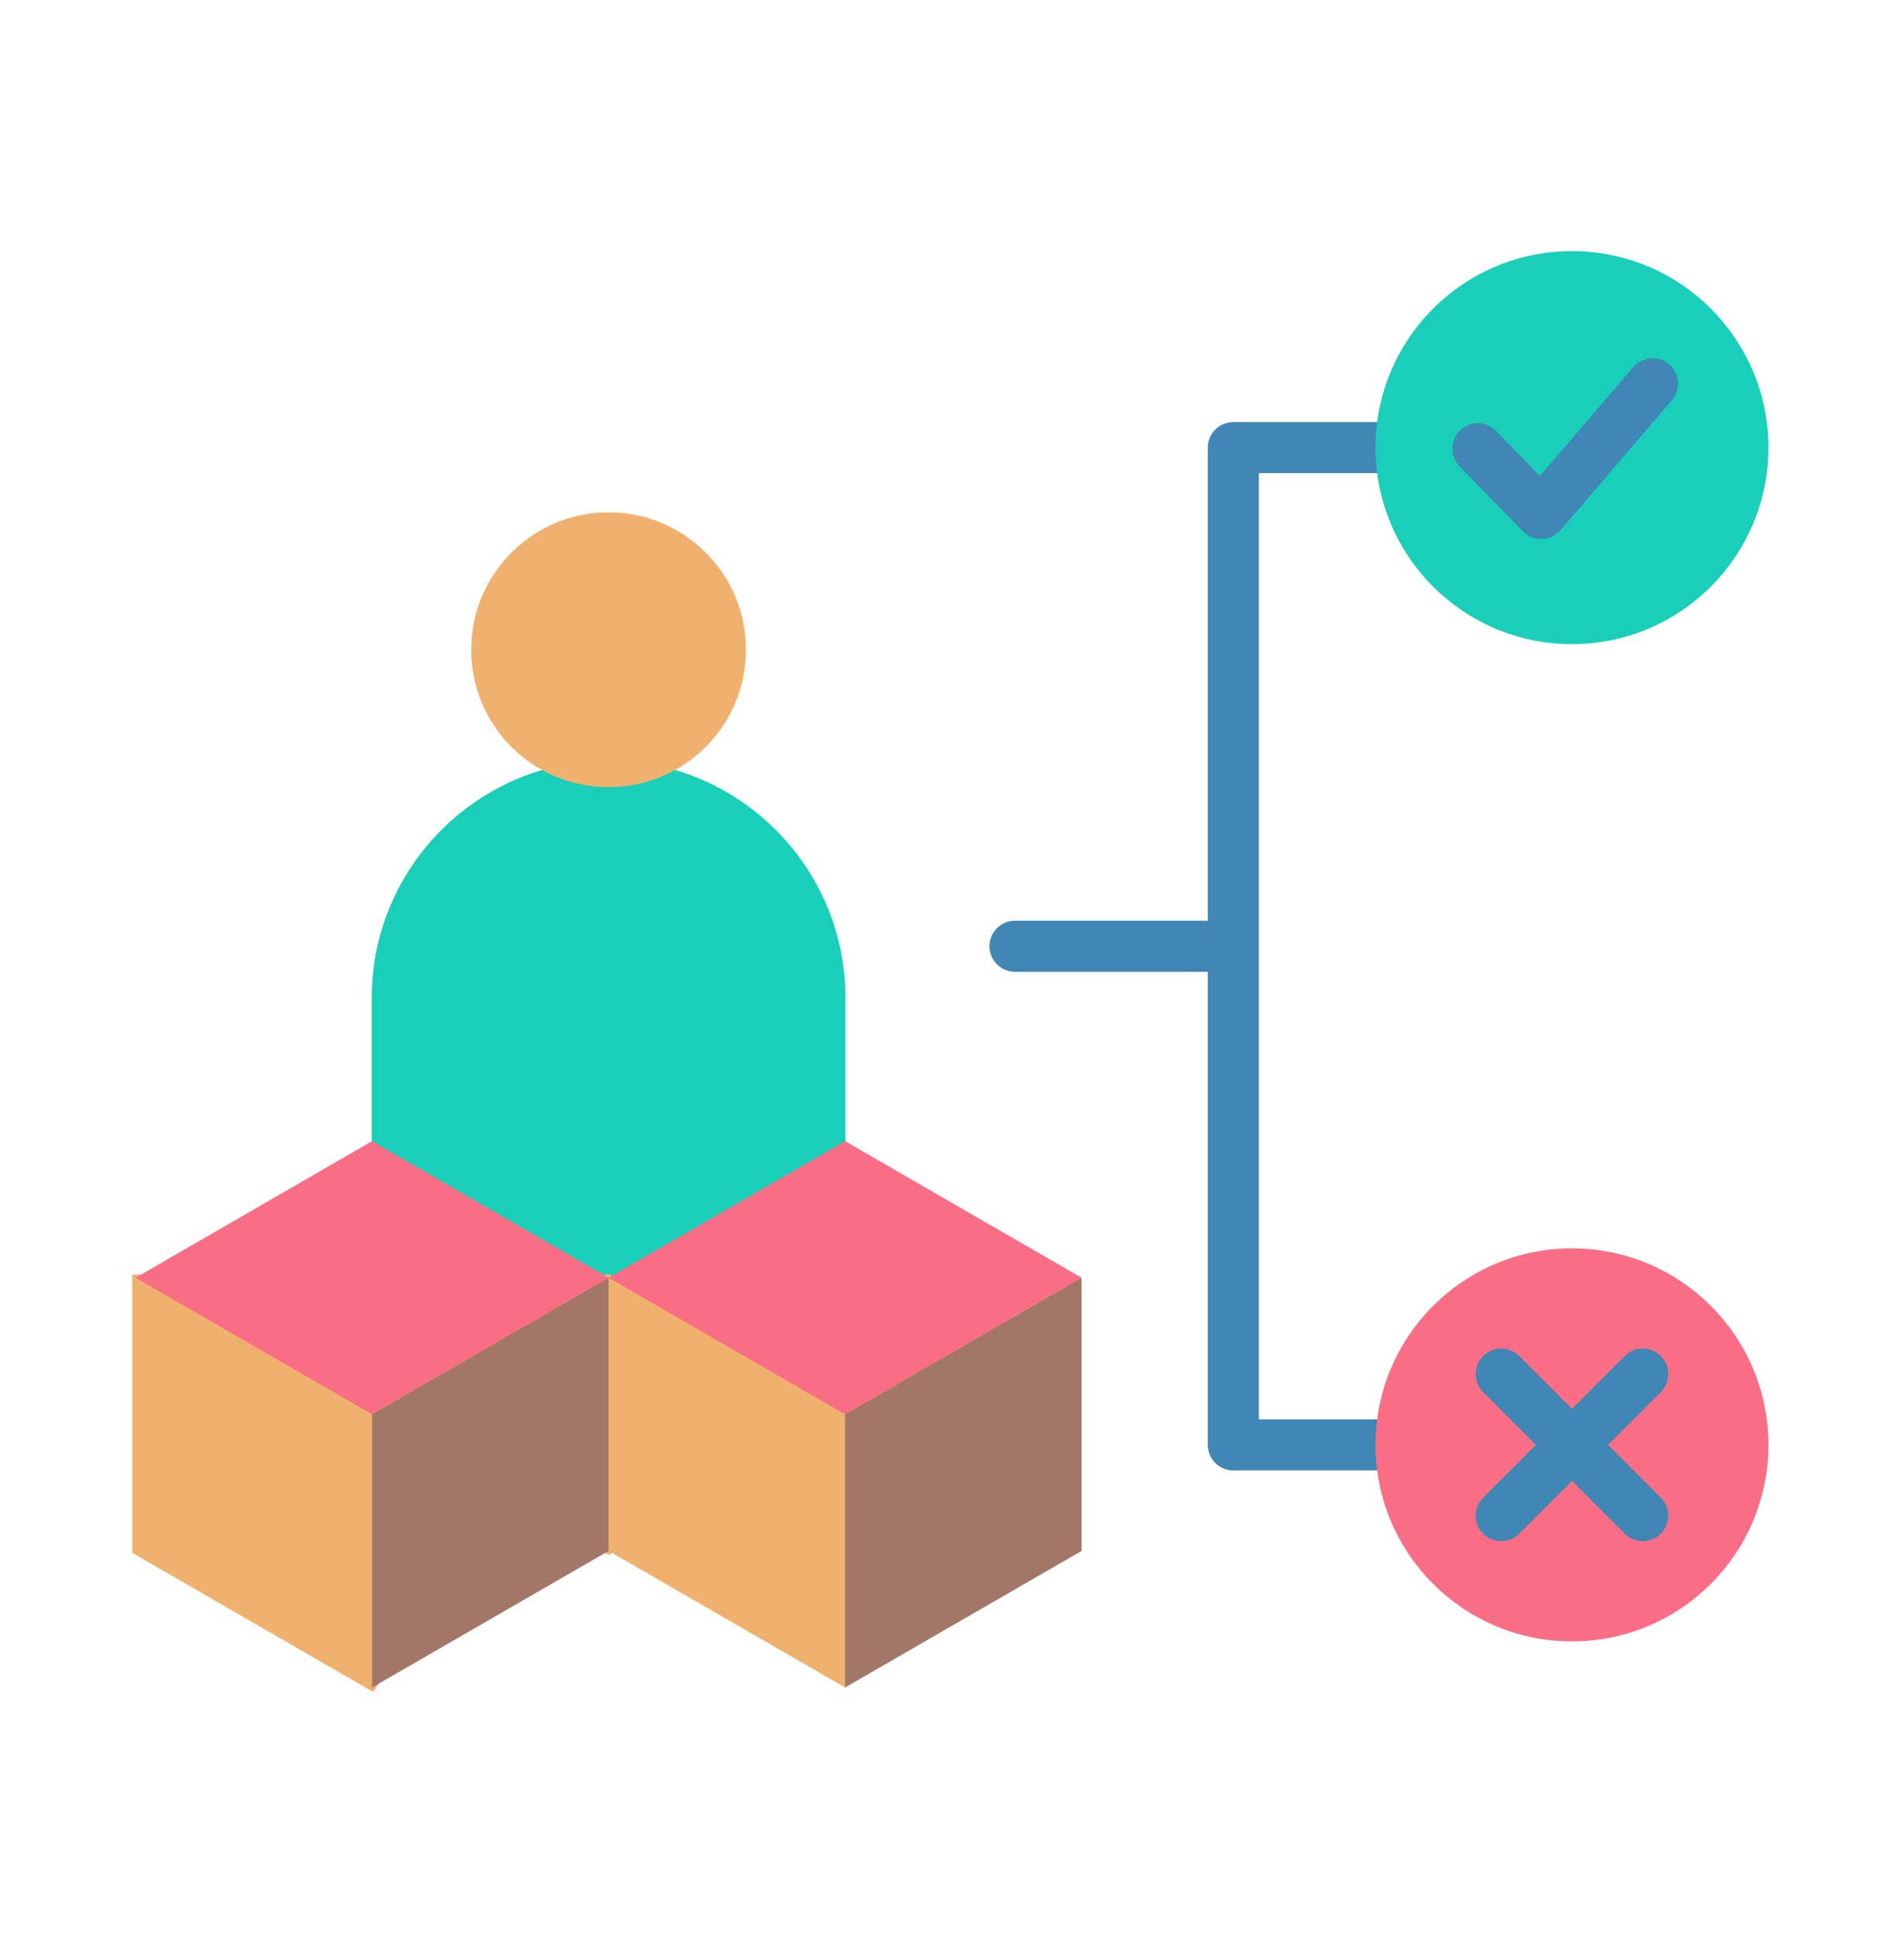
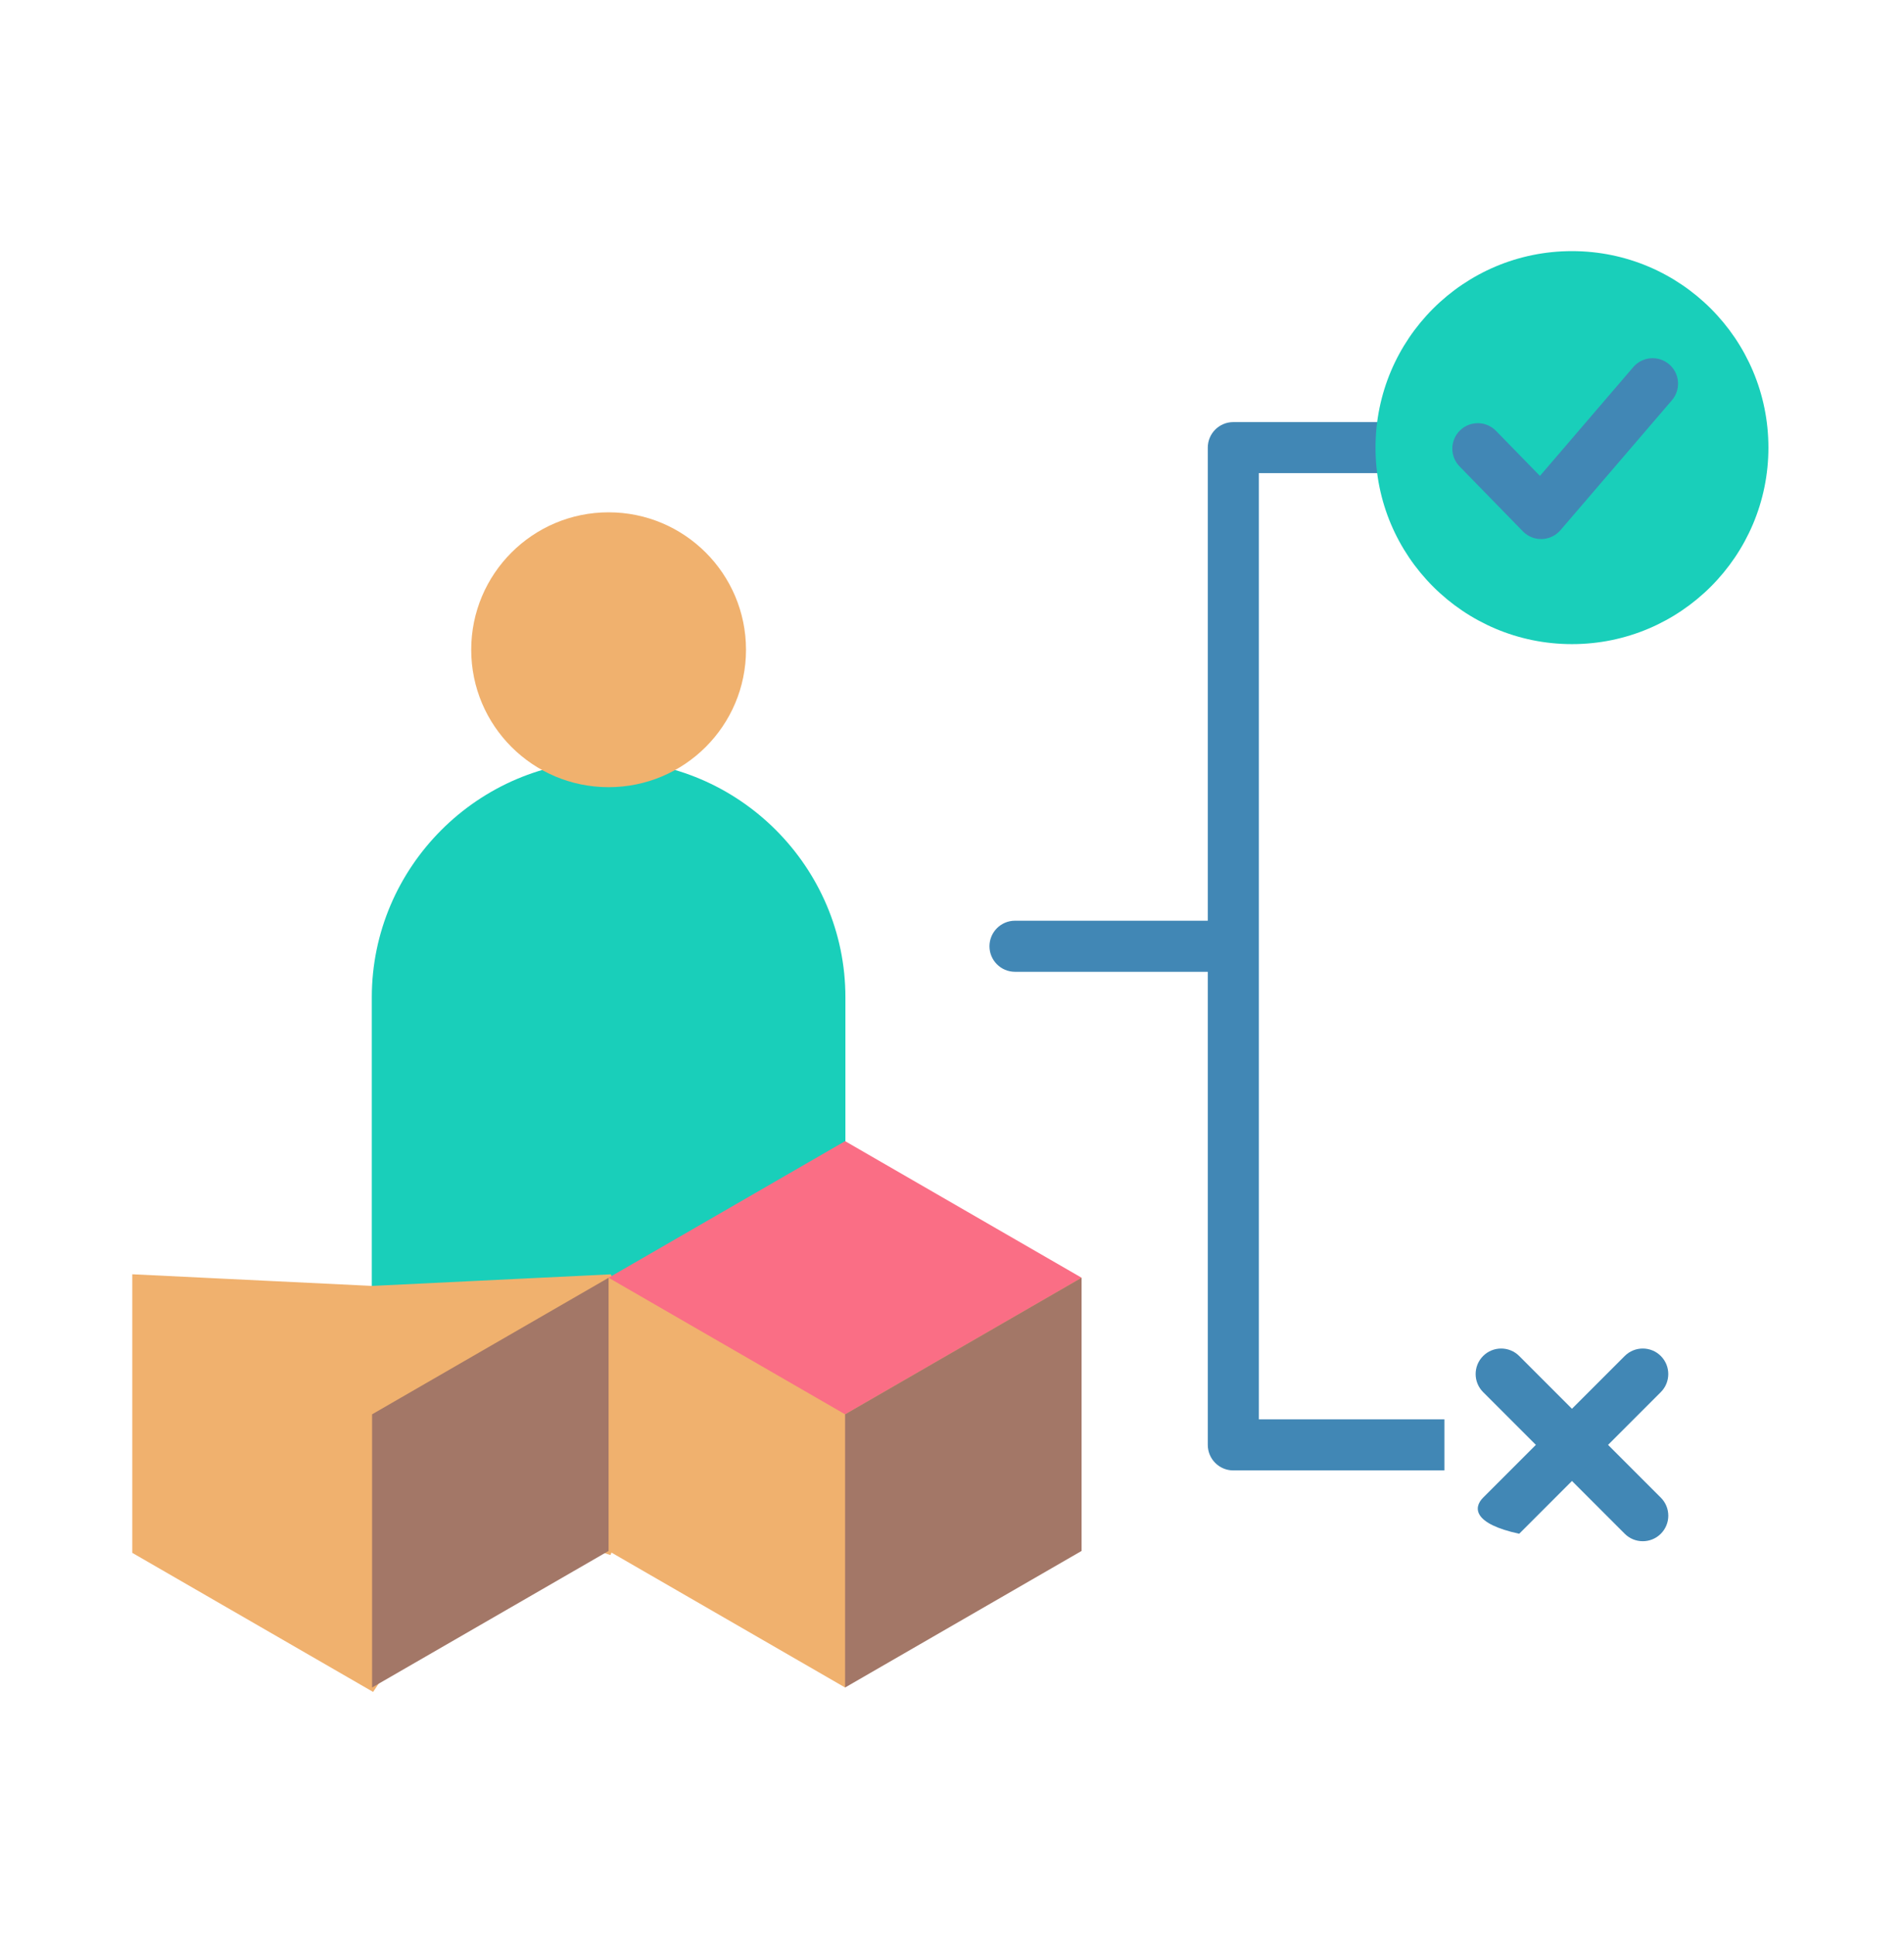
<svg xmlns="http://www.w3.org/2000/svg" width="62" height="63" viewBox="0 0 62 63" fill="none">
  <path fill-rule="evenodd" clip-rule="evenodd" d="M47.035 15.403H40.991V46.206H47.035V47.868H40.16C39.701 47.868 39.329 47.496 39.329 47.037V31.636H33.051C32.592 31.636 32.22 31.263 32.22 30.805C32.22 30.346 32.592 29.973 33.051 29.973H39.329V14.572C39.329 14.113 39.701 13.741 40.16 13.741H47.035V15.403Z" fill="#4187B5" />
  <path fill-rule="evenodd" clip-rule="evenodd" d="M19.818 24.755C24.059 24.755 27.529 28.225 27.529 32.466V43.636H12.107V32.466C12.107 28.225 15.577 24.755 19.818 24.755Z" fill="#19CFBA" />
  <path d="M51.188 20.969C54.721 20.969 57.585 18.105 57.585 14.572C57.585 11.039 54.721 8.175 51.188 8.175C47.655 8.175 44.791 11.039 44.791 14.572C44.791 18.105 47.655 20.969 51.188 20.969Z" fill="#19CFBA" />
-   <path d="M51.188 53.434C54.721 53.434 57.585 50.57 57.585 47.036C57.585 43.503 54.721 40.639 51.188 40.639C47.655 40.639 44.791 43.503 44.791 47.036C44.791 50.57 47.655 53.434 51.188 53.434Z" fill="#FA6E85" />
  <path fill-rule="evenodd" clip-rule="evenodd" d="M47.527 15.183C47.208 14.855 47.215 14.33 47.543 14.011C47.871 13.692 48.396 13.699 48.715 14.027L50.145 15.493L53.184 11.951C53.482 11.603 54.005 11.562 54.353 11.86C54.701 12.157 54.741 12.681 54.444 13.028L50.814 17.259C50.493 17.63 49.93 17.647 49.59 17.298L47.527 15.183Z" fill="#4187B5" />
  <path fill-rule="evenodd" clip-rule="evenodd" d="M48.295 45.319C47.97 44.994 47.97 44.468 48.295 44.143C48.619 43.819 49.145 43.819 49.47 44.143L54.081 48.754C54.406 49.079 54.406 49.605 54.081 49.93C53.757 50.254 53.23 50.254 52.906 49.93L48.295 45.319Z" fill="#4187B5" />
-   <path fill-rule="evenodd" clip-rule="evenodd" d="M52.906 44.143C53.23 43.819 53.756 43.819 54.081 44.143C54.405 44.468 54.405 44.994 54.081 45.319L49.47 49.93C49.145 50.254 48.619 50.254 48.295 49.93C47.97 49.605 47.97 49.079 48.295 48.754L52.906 44.143Z" fill="#4187B5" />
+   <path fill-rule="evenodd" clip-rule="evenodd" d="M52.906 44.143C53.23 43.819 53.756 43.819 54.081 44.143C54.405 44.468 54.405 44.994 54.081 45.319L49.47 49.93C47.97 49.605 47.97 49.079 48.295 48.754L52.906 44.143Z" fill="#4187B5" />
  <path fill-rule="evenodd" clip-rule="evenodd" d="M19.818 25.626C22.289 25.626 24.292 23.623 24.292 21.152C24.292 18.681 22.289 16.678 19.818 16.678C17.347 16.678 15.344 18.681 15.344 21.152C15.344 23.623 17.347 25.626 19.818 25.626Z" fill="#F0B16E" />
  <path fill-rule="evenodd" clip-rule="evenodd" d="M19.818 41.596L21.697 46.199L19.818 50.489L15.967 49.205L12.116 54.935L4.415 50.489V41.596L12.116 41.97L19.818 41.596Z" fill="#F0B16E" stroke="#F0B16E" stroke-width="0.216" stroke-miterlimit="22.926" />
-   <path fill-rule="evenodd" clip-rule="evenodd" d="M12.116 37.149L19.818 41.596L12.116 46.042L4.415 41.596L12.116 37.149Z" fill="#FA6E85" />
  <path fill-rule="evenodd" clip-rule="evenodd" d="M19.818 41.596V50.489L27.519 54.935L35.221 41.596L28.155 40.685L19.818 41.596Z" fill="#F0B16E" />
  <path fill-rule="evenodd" clip-rule="evenodd" d="M27.519 37.149L19.818 41.596L27.519 46.042L35.221 41.596L27.519 37.149Z" fill="#FA6E85" />
  <path fill-rule="evenodd" clip-rule="evenodd" d="M27.519 54.935L35.22 50.489V41.596L27.519 46.042V54.935Z" fill="#A37767" />
  <path fill-rule="evenodd" clip-rule="evenodd" d="M12.116 54.935L19.818 50.489V41.596L12.116 46.042V54.935Z" fill="#A37767" />
</svg>